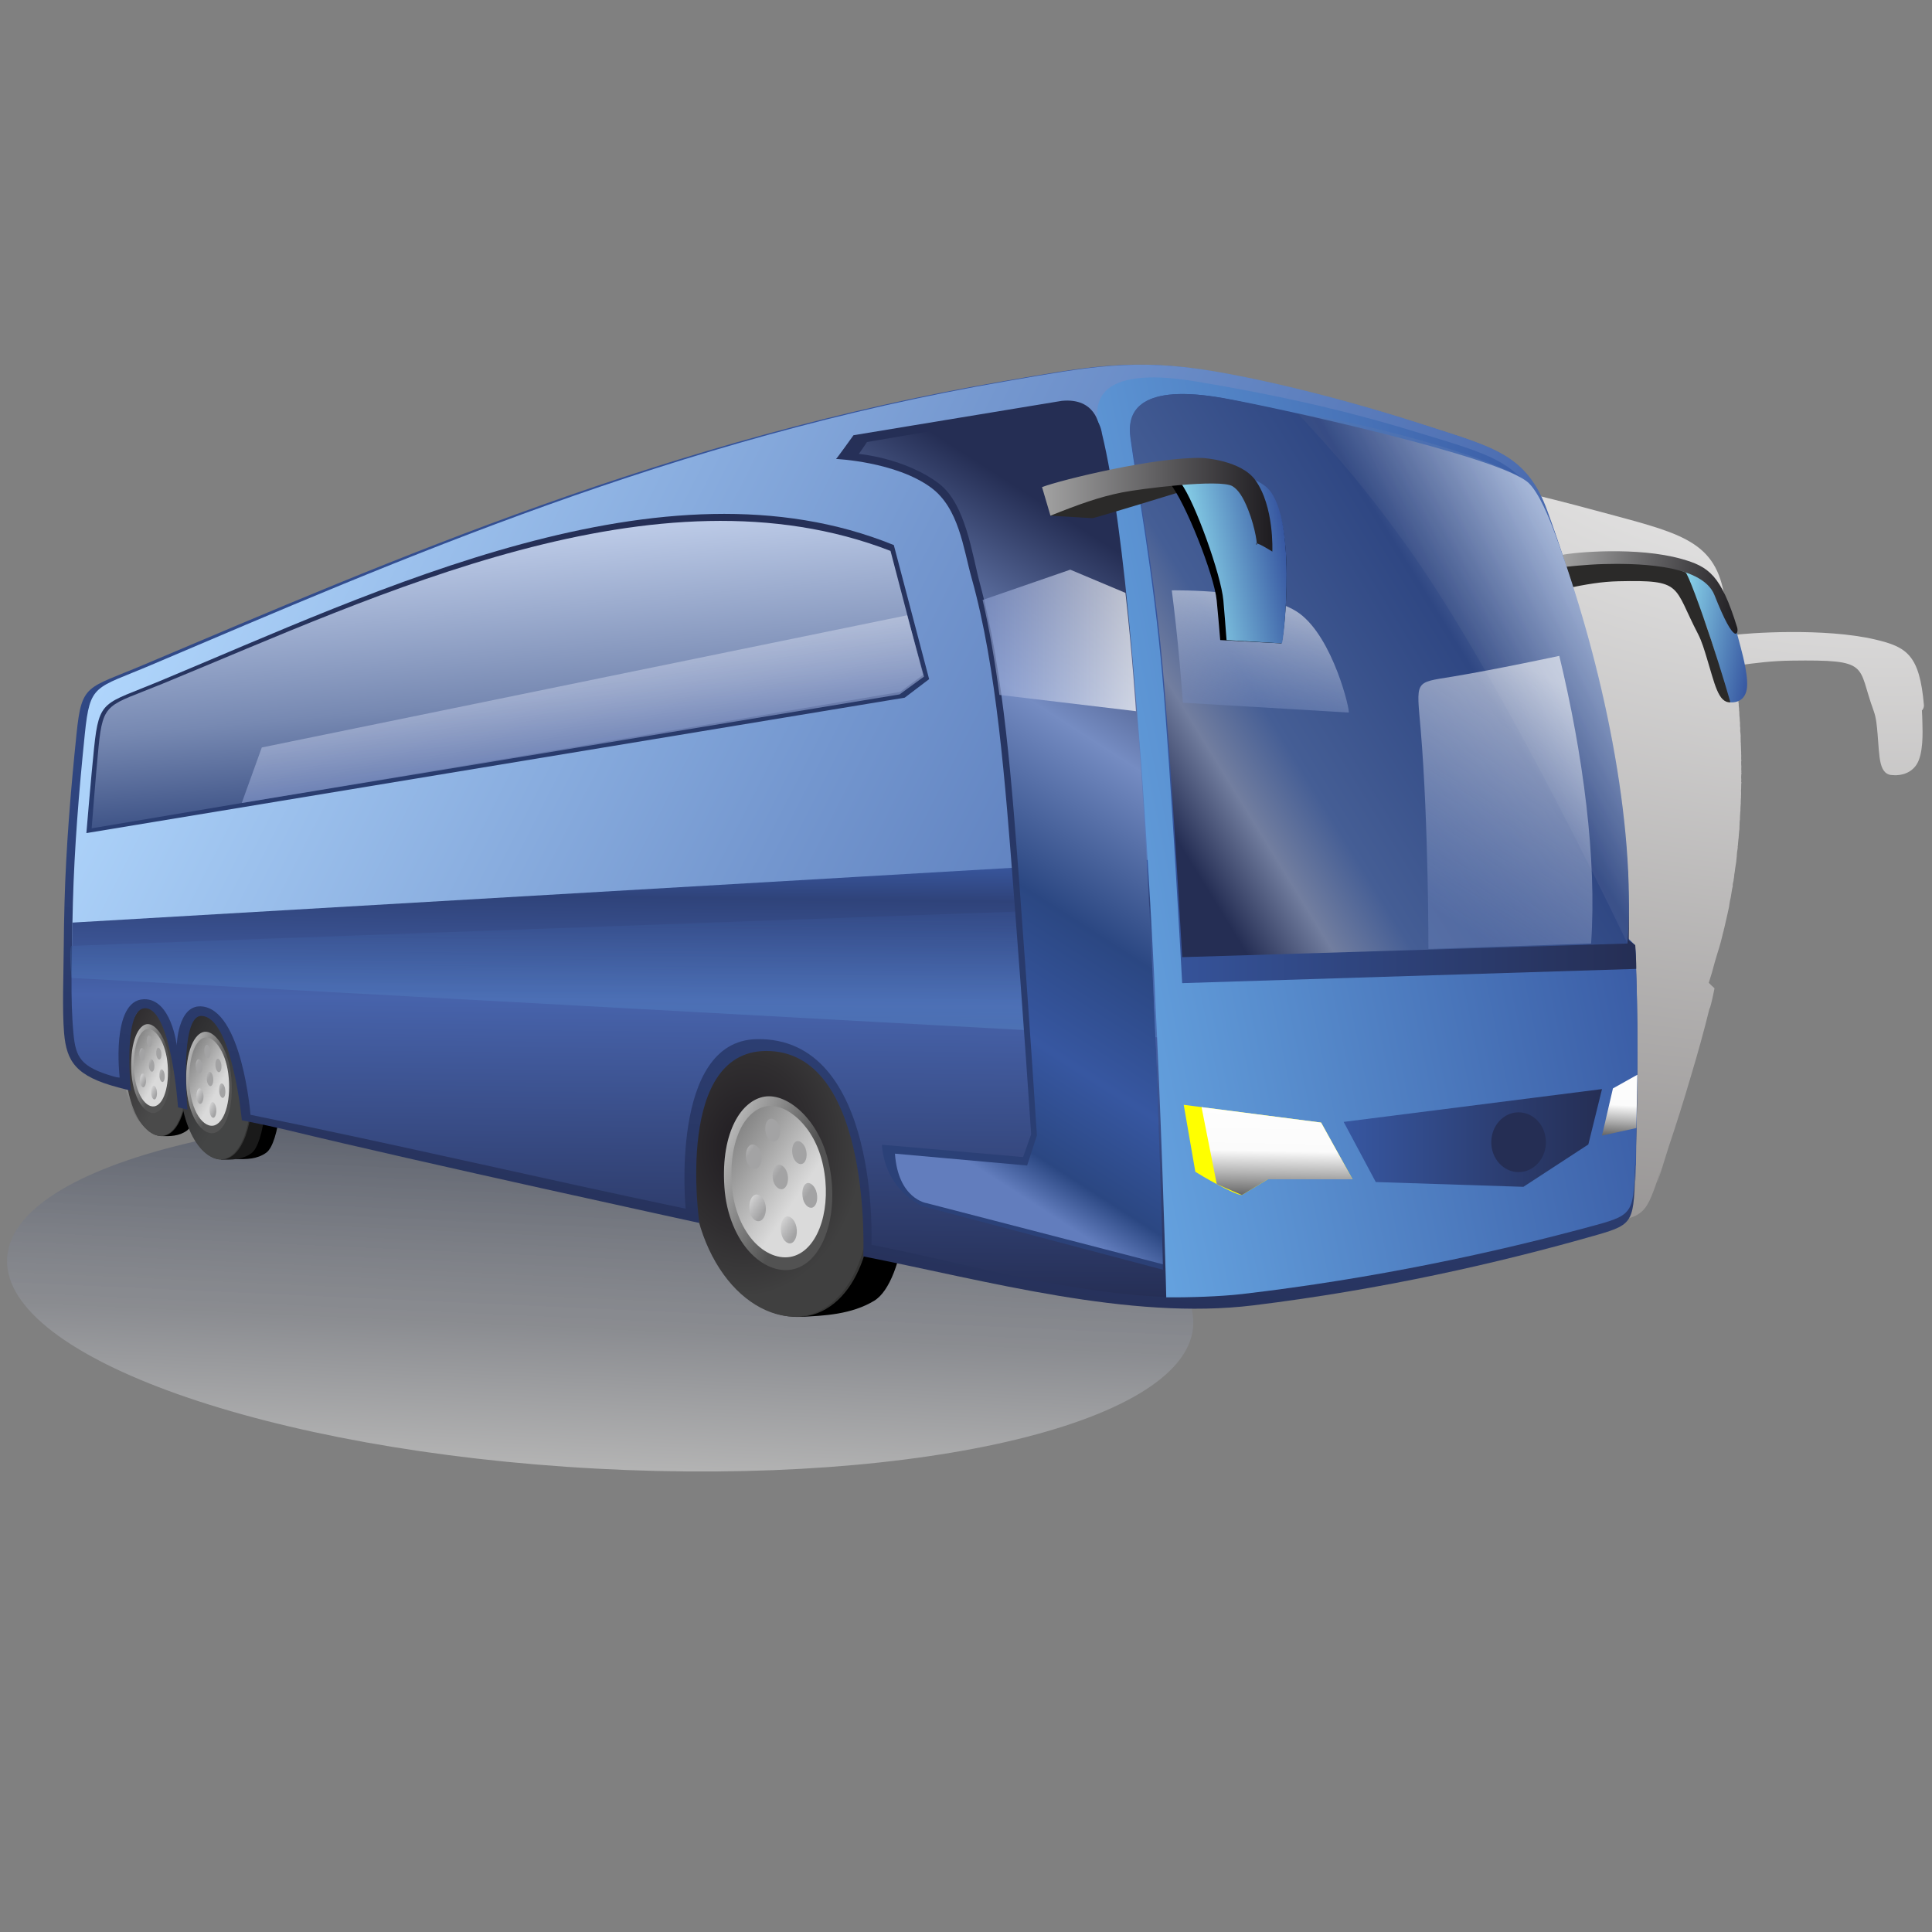
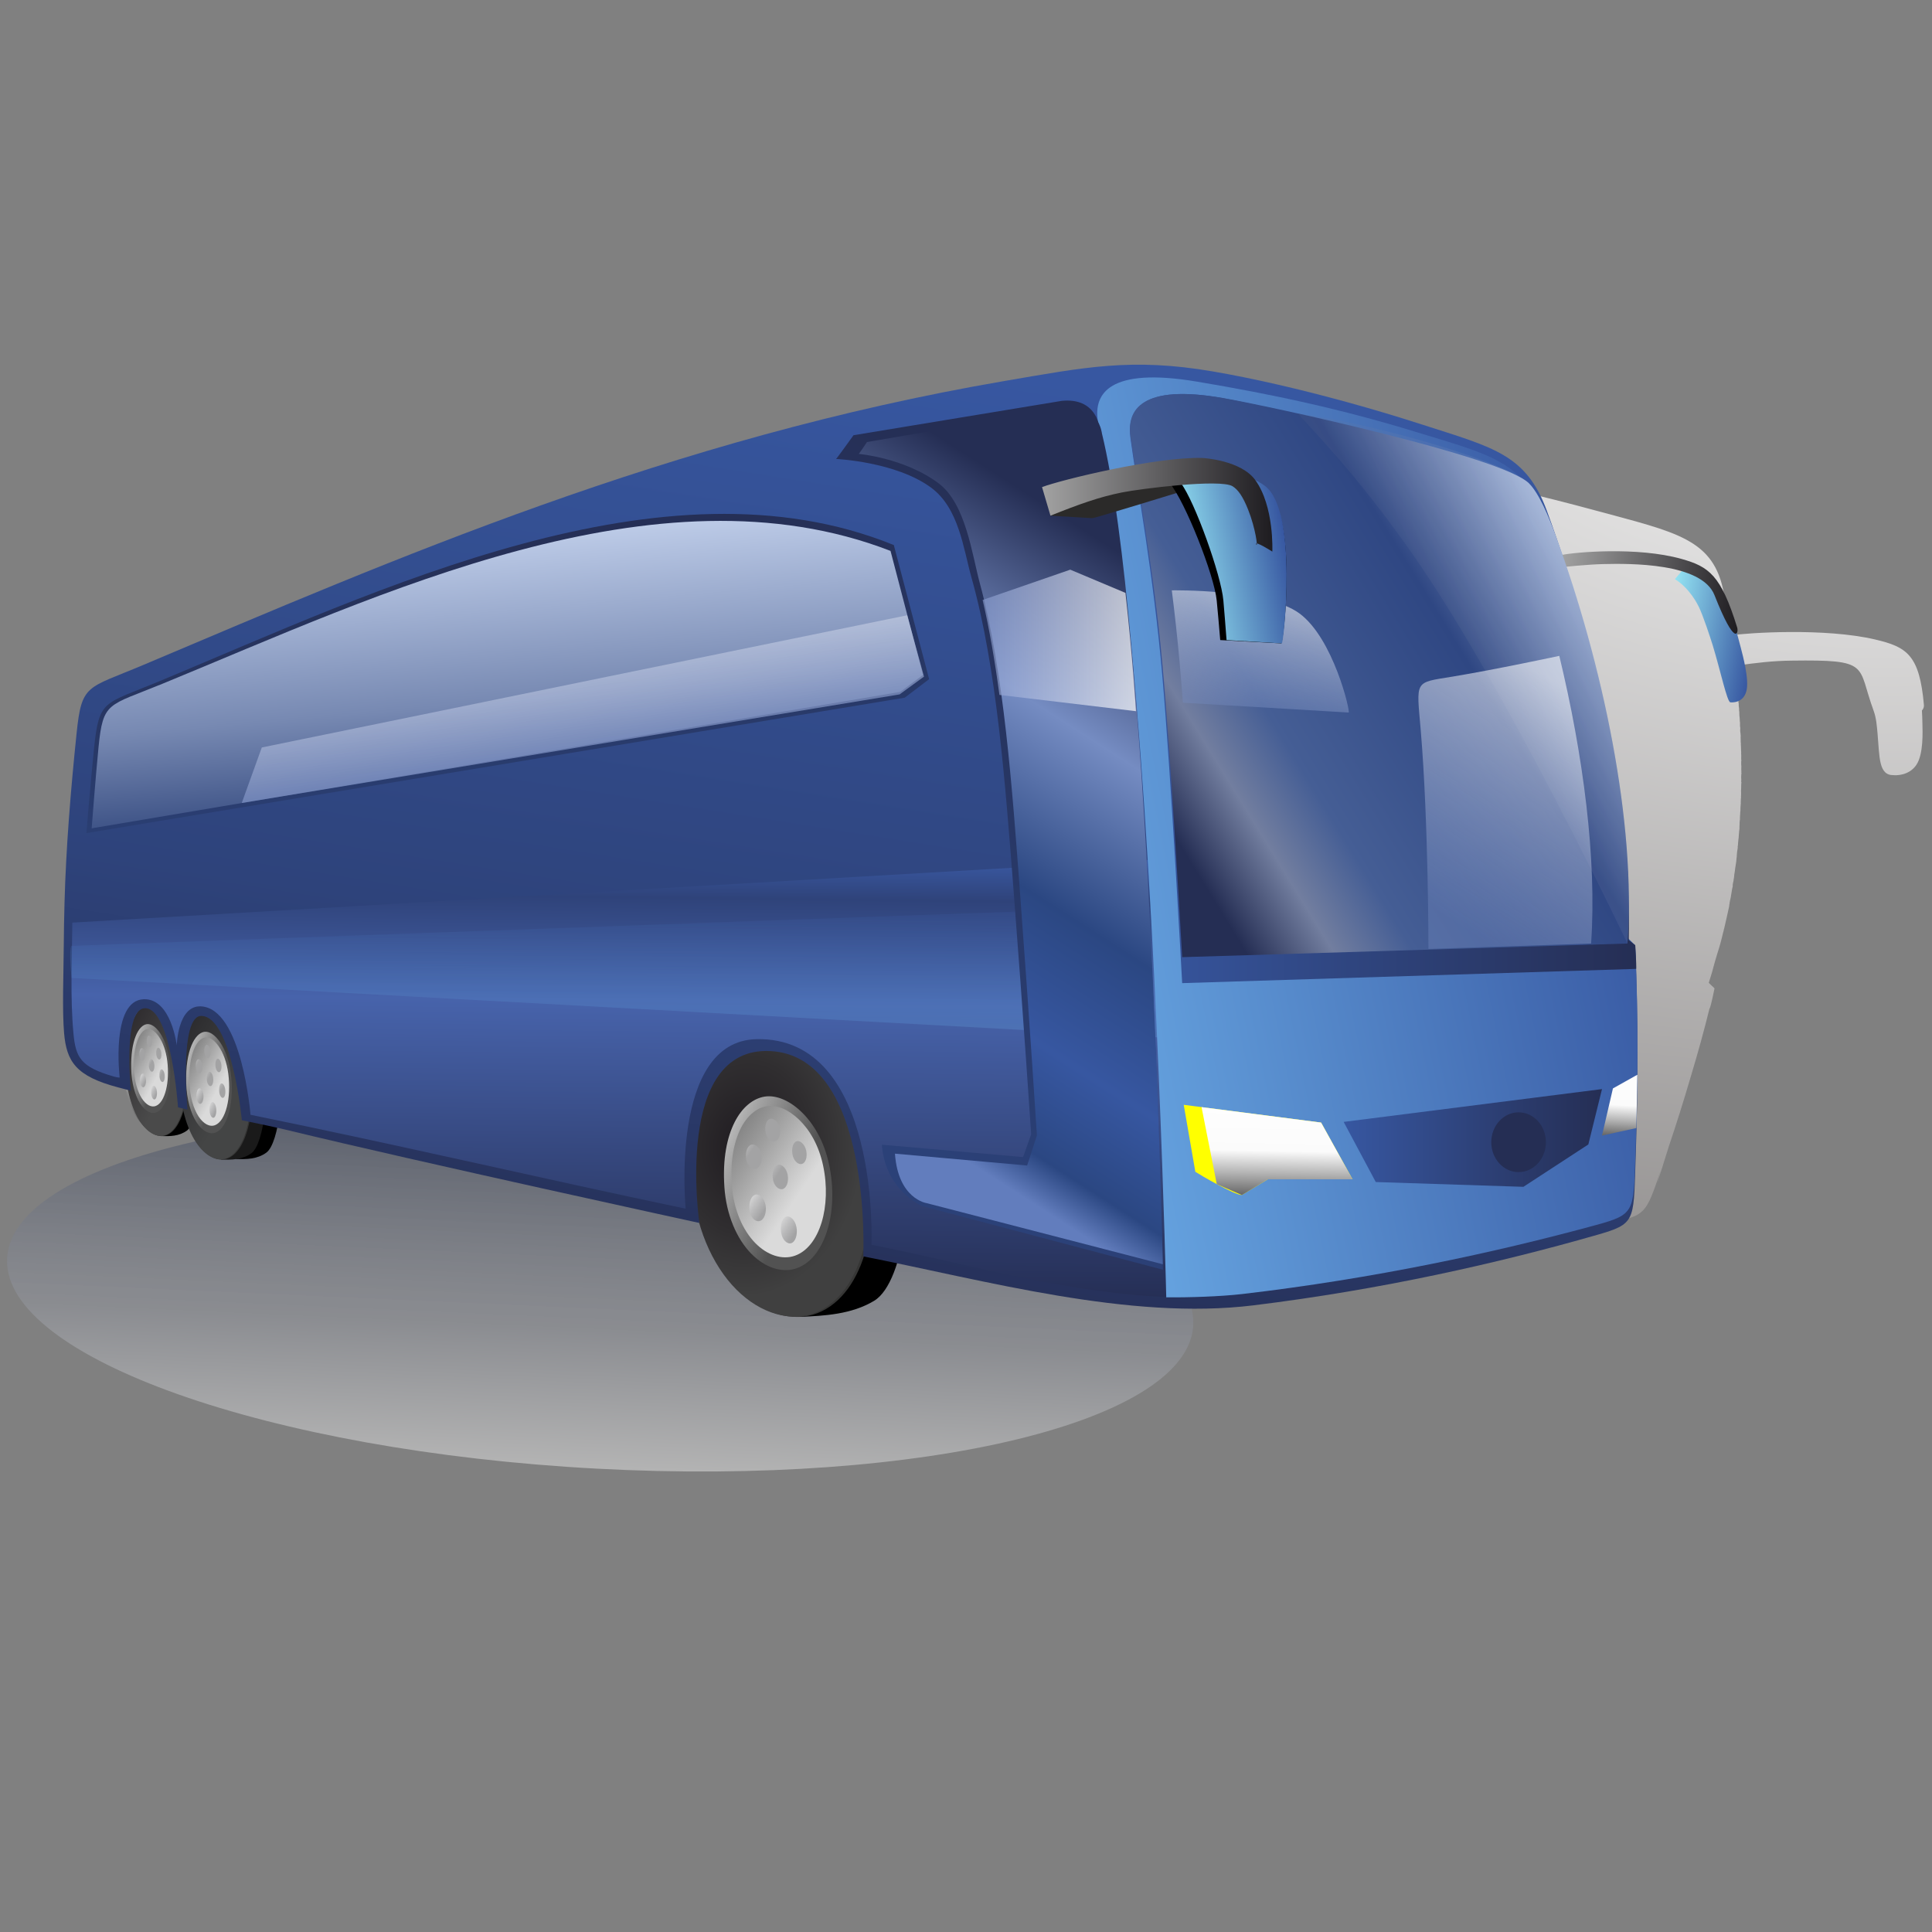
<svg xmlns="http://www.w3.org/2000/svg" xmlns:xlink="http://www.w3.org/1999/xlink" xml:space="preserve" width="16.933mm" height="16.933mm" version="1.1" style="shape-rendering:geometricPrecision; text-rendering:geometricPrecision; image-rendering:optimizeQuality; fill-rule:evenodd; clip-rule:evenodd" viewBox="0 0 1693.32 1693.32">
  <rect x="0" y="0" width="1693.32" height="1693.32" fill="#808080" stroke="none" />
  <defs>
    <style type="text/css">
   
    .fil3 {fill:#363635}
    .fil47 {fill:#2B2A29}
    .fil69 {fill:#252E54}
    .fil2 {fill:black}
    .fil35 {fill:#1A1A1A}
    .fil65 {fill:yellow}
    .fil52 {fill:url(#id0)}
    .fil62 {fill:url(#id1)}
    .fil67 {fill:url(#id2)}
    .fil53 {fill:url(#id3)}
    .fil61 {fill:url(#id4)}
    .fil58 {fill:url(#id5)}
    .fil66 {fill:url(#id6)}
    .fil70 {fill:url(#id7)}
    .fil64 {fill:url(#id8)}
    .fil63 {fill:url(#id9)}
    .fil71 {fill:url(#id10)}
    .fil68 {fill:url(#id11)}
    .fil56 {fill:url(#id12)}
    .fil59 {fill:url(#id13)}
    .fil54 {fill:url(#id14)}
    .fil49 {fill:url(#id15)}
    .fil51 {fill:url(#id16)}
    .fil60 {fill:url(#id17)}
    .fil0 {fill:url(#id18)}
    .fil50 {fill:url(#id19)}
    .fil18 {fill:url(#id20)}
    .fil28 {fill:url(#id21)}
    .fil55 {fill:url(#id22)}
    .fil36 {fill:url(#id23)}
    .fil57 {fill:url(#id24)}
    .fil46 {fill:url(#id25)}
    .fil23 {fill:url(#id26)}
    .fil34 {fill:url(#id27)}
    .fil32 {fill:url(#id28)}
    .fil48 {fill:url(#id29)}
    .fil45 {fill:url(#id30)}
    .fil5 {fill:url(#id31)}
    .fil10 {fill:url(#id32)}
    .fil17 {fill:url(#id33)}
    .fil37 {fill:url(#id34)}
    .fil15 {fill:url(#id35)}
    .fil40 {fill:url(#id36)}
    .fil6 {fill:url(#id37)}
    .fil21 {fill:url(#id38)}
    .fil43 {fill:url(#id39)}
    .fil39 {fill:url(#id40)}
    .fil29 {fill:url(#id41)}
    .fil42 {fill:url(#id42)}
    .fil31 {fill:url(#id43)}
    .fil11 {fill:url(#id44)}
    .fil41 {fill:url(#id45)}
    .fil27 {fill:url(#id46)}
    .fil33 {fill:url(#id47)}
    .fil16 {fill:url(#id48)}
    .fil14 {fill:url(#id49)}
    .fil22 {fill:url(#id50)}
    .fil9 {fill:url(#id51)}
    .fil13 {fill:url(#id52)}
    .fil12 {fill:url(#id53)}
    .fil26 {fill:url(#id54)}
    .fil25 {fill:url(#id55)}
    .fil19 {fill:url(#id56)}
    .fil30 {fill:url(#id57)}
    .fil8 {fill:url(#id58)}
    .fil24 {fill:url(#id59)}
    .fil20 {fill:url(#id60)}
    .fil44 {fill:url(#id61)}
    .fil38 {fill:url(#id62)}
    .fil7 {fill:url(#id63)}
    .fil4 {fill:url(#id64)}
    .fil1 {fill:url(#id65)}
   
  </style>
    <linearGradient id="id0" gradientUnits="userSpaceOnUse" x1="541.57" y1="794.45" x2="541.19" y2="909.56">
      <stop offset="0" style="stop-opacity:0.22; stop-color:#39579F" />
      <stop offset="0.49" style="stop-opacity:0.298; stop-color:#4E7CBE" />
      <stop offset="1" style="stop-opacity:0.298; stop-color:#64A1DE" />
    </linearGradient>
    <linearGradient id="id1" gradientUnits="userSpaceOnUse" x1="1134.25" y1="659.06" x2="1431.65" y2="530.48">
      <stop offset="0" style="stop-opacity:0.2; stop-color:#252E54" />
      <stop offset="0.529" style="stop-opacity:0.137; stop-color:#727E9F" />
      <stop offset="1" style="stop-opacity:0.137; stop-color:#BFCFEB" />
    </linearGradient>
    <linearGradient id="id2" gradientUnits="userSpaceOnUse" x1="1118.53" y1="1047.4" x2="1120.02" y2="970.33">
      <stop offset="0" style="stop-opacity:1; stop-color:dimgray" />
      <stop offset="0.243" style="stop-opacity:1; stop-color:#B3B3B3" />
      <stop offset="0.502" style="stop-opacity:1; stop-color:#FBFBFB" />
      <stop offset="1" style="stop-opacity:1; stop-color:#FEFEFE" />
    </linearGradient>
    <linearGradient id="id3" gradientUnits="userSpaceOnUse" x1="1440.85" y1="684.7" x2="956.03" y2="783.2">
      <stop offset="0" style="stop-opacity:1; stop-color:#3757A1" />
      <stop offset="1" style="stop-opacity:1; stop-color:#64A1DE" />
    </linearGradient>
    <linearGradient id="id4" gradientUnits="userSpaceOnUse" x1="1015.72" y1="710.93" x2="1402.28" y2="473.32">
      <stop offset="0" style="stop-opacity:1; stop-color:#252E54" />
      <stop offset="0.145" style="stop-opacity:1; stop-color:#727E9F" />
      <stop offset="0.278" style="stop-opacity:1; stop-color:#455E95" />
      <stop offset="0.659" style="stop-opacity:1; stop-color:#2F4783" />
      <stop offset="1" style="stop-opacity:1; stop-color:#BFCFEB" />
    </linearGradient>
    <linearGradient id="id5" gradientUnits="userSpaceOnUse" x1="745.08" y1="951.74" x2="1026.72" y2="513.63">
      <stop offset="0" style="stop-opacity:1; stop-color:#627DBD" />
      <stop offset="0.071" style="stop-opacity:1; stop-color:#2B4782" />
      <stop offset="0.231" style="stop-opacity:1; stop-color:#3757A1" />
      <stop offset="0.439" style="stop-opacity:1; stop-color:#2B4782" />
      <stop offset="0.71" style="stop-opacity:1; stop-color:#758CC2" />
      <stop offset="1" style="stop-opacity:1; stop-color:#252E54" />
    </linearGradient>
    <linearGradient id="id6" gradientUnits="userSpaceOnUse" xlink:href="#id2" x1="1418.05" y1="995.21" x2="1421.09" y2="942.06">
  </linearGradient>
    <linearGradient id="id7" gradientUnits="userSpaceOnUse" x1="1034.87" y1="498.2" x2="1127.93" y2="481.28">
      <stop offset="0" style="stop-opacity:1; stop-color:#94E4F3" />
      <stop offset="1" style="stop-opacity:1; stop-color:#3757A1" />
    </linearGradient>
    <linearGradient id="id8" gradientUnits="userSpaceOnUse" x1="1258.95" y1="799.24" x2="1379.93" y2="607.28">
      <stop offset="0" style="stop-opacity:0.376; stop-color:#758CC2" />
      <stop offset="1" style="stop-opacity:0.6; stop-color:#FEFEFE" />
    </linearGradient>
    <linearGradient id="id9" gradientUnits="userSpaceOnUse" xlink:href="#id8" x1="1089.58" y1="624.8" x2="1119.62" y2="517.11">
  </linearGradient>
    <linearGradient id="id10" gradientUnits="userSpaceOnUse" x1="913.31" y1="442.4" x2="1115.21" y2="442.4">
      <stop offset="0" style="stop-opacity:1; stop-color:#A2A2A2" />
      <stop offset="1" style="stop-opacity:1; stop-color:#1E1C20" />
    </linearGradient>
    <linearGradient id="id11" gradientUnits="userSpaceOnUse" x1="1177.66" y1="997.38" x2="1404.09" y2="997.38">
      <stop offset="0" style="stop-opacity:1; stop-color:#3757A1" />
      <stop offset="1" style="stop-opacity:1; stop-color:#252E54" />
    </linearGradient>
    <linearGradient id="id12" gradientUnits="userSpaceOnUse" x1="524.38" y1="711.29" x2="497.36" y2="531.76">
      <stop offset="0" style="stop-opacity:0.82; stop-color:#4763AB" />
      <stop offset="1" style="stop-opacity:0.498; stop-color:#FEFEFE" />
    </linearGradient>
    <linearGradient id="id13" gradientUnits="userSpaceOnUse" x1="861.23" y1="561.3" x2="995.63" y2="561.3">
      <stop offset="0" style="stop-opacity:0.627; stop-color:#899CCF" />
      <stop offset="1" style="stop-opacity:0.71; stop-color:#FEFEFE" />
    </linearGradient>
    <linearGradient id="id14" gradientUnits="userSpaceOnUse" x1="456.7" y1="732.33" x2="433.35" y2="448.24">
      <stop offset="0" style="stop-opacity:1; stop-color:#2B4178" />
      <stop offset="0.38" style="stop-opacity:1; stop-color:#283866" />
      <stop offset="1" style="stop-opacity:1; stop-color:#252E54" />
    </linearGradient>
    <linearGradient id="id15" gradientUnits="userSpaceOnUse" x1="811.27" y1="315.91" x2="679.18" y2="1150.76">
      <stop offset="0" style="stop-opacity:1; stop-color:#3757A1" />
      <stop offset="0.639" style="stop-opacity:1; stop-color:#2E437B" />
      <stop offset="1" style="stop-opacity:1; stop-color:#252E54" />
    </linearGradient>
    <linearGradient id="id16" gradientUnits="userSpaceOnUse" x1="547.93" y1="753.2" x2="543.65" y2="1137.09">
      <stop offset="0" style="stop-opacity:1; stop-color:#39579F" />
      <stop offset="0.086" style="stop-opacity:1; stop-color:#2F437A" />
      <stop offset="0.322" style="stop-opacity:1; stop-color:#4763AB" />
      <stop offset="1" style="stop-opacity:1; stop-color:#252E54" />
    </linearGradient>
    <linearGradient id="id17" gradientUnits="userSpaceOnUse" xlink:href="#id11" x1="990.32" y1="603.51" x2="1434.12" y2="603.51">
  </linearGradient>
    <linearGradient id="id18" gradientUnits="userSpaceOnUse" x1="533.03" y1="977.3" x2="519.03" y2="1287.1">
      <stop offset="0" style="stop-opacity:0.576; stop-color:#384157" />
      <stop offset="0.612" style="stop-opacity:0.408; stop-color:#9B9FAA" />
      <stop offset="1" style="stop-opacity:0.408; stop-color:#FEFEFE" />
    </linearGradient>
    <linearGradient id="id19" gradientUnits="userSpaceOnUse" x1="183.59" y1="391.09" x2="1314.12" y2="963.55">
      <stop offset="0" style="stop-opacity:1; stop-color:#B0D6FC" />
      <stop offset="0.471" style="stop-opacity:1; stop-color:#7497CF" />
      <stop offset="1" style="stop-opacity:1; stop-color:#3757A1" />
    </linearGradient>
    <linearGradient id="id20" gradientUnits="userSpaceOnUse" x1="123.02" y1="942.64" x2="116.54" y2="939.23">
      <stop offset="0" style="stop-opacity:1; stop-color:#A3A3A4" />
      <stop offset="0.529" style="stop-opacity:1; stop-color:#BEBEBF" />
      <stop offset="1" style="stop-opacity:1; stop-color:#DADADA" />
    </linearGradient>
    <linearGradient id="id21" gradientUnits="userSpaceOnUse" xlink:href="#id20" x1="125.37" y1="945.44" x2="118.89" y2="942.03">
  </linearGradient>
    <linearGradient id="id22" gradientUnits="userSpaceOnUse" x1="455.56" y1="724.37" x2="432.4" y2="456.38">
      <stop offset="0" style="stop-opacity:1; stop-color:#2B4178" />
      <stop offset="0.412" style="stop-opacity:1; stop-color:#7789B2" />
      <stop offset="1" style="stop-opacity:1; stop-color:#C4D2ED" />
    </linearGradient>
    <linearGradient id="id23" gradientUnits="userSpaceOnUse" x1="201.77" y1="965.01" x2="115.2" y2="913.63">
      <stop offset="0" style="stop-opacity:1; stop-color:#444545" />
      <stop offset="0.529" style="stop-opacity:1; stop-color:#313133" />
      <stop offset="1" style="stop-opacity:1; stop-color:#1E1C20" />
    </linearGradient>
    <linearGradient id="id24" gradientUnits="userSpaceOnUse" x1="728.01" y1="958.81" x2="1024.02" y2="505.14">
      <stop offset="0" style="stop-opacity:1; stop-color:#2B4178" />
      <stop offset="1" style="stop-opacity:1; stop-color:#252E54" />
    </linearGradient>
    <linearGradient id="id25" gradientUnits="userSpaceOnUse" xlink:href="#id7" x1="1460.49" y1="549.74" x2="1538.17" y2="563.5">
  </linearGradient>
    <linearGradient id="id26" gradientUnits="userSpaceOnUse" xlink:href="#id20" x1="113.02" y1="935.09" x2="106.54" y2="931.68">
  </linearGradient>
    <linearGradient id="id27" gradientUnits="userSpaceOnUse" xlink:href="#id20" x1="118.99" y1="922.86" x2="112.52" y2="919.46">
  </linearGradient>
    <linearGradient id="id28" gradientUnits="userSpaceOnUse" xlink:href="#id20" x1="120.81" y1="961.02" x2="114.33" y2="957.61">
  </linearGradient>
    <linearGradient id="id29" gradientUnits="userSpaceOnUse" xlink:href="#id10" x1="1366.9" y1="499.67" x2="1527.27" y2="525.68">
  </linearGradient>
    <linearGradient id="id30" gradientUnits="userSpaceOnUse" xlink:href="#id20" x1="167.82" y1="933.22" x2="160.33" y2="929.19">
  </linearGradient>
    <linearGradient id="id31" gradientUnits="userSpaceOnUse" x1="689.58" y1="1061.96" x2="579.44" y2="1015.52">
      <stop offset="0" style="stop-opacity:1; stop-color:#525252" />
      <stop offset="0.529" style="stop-opacity:1; stop-color:#A8A8A8" />
      <stop offset="1" style="stop-opacity:1; stop-color:#FEFEFE" />
    </linearGradient>
    <linearGradient id="id32" gradientUnits="userSpaceOnUse" xlink:href="#id20" x1="682.21" y1="1102.84" x2="667.21" y2="1092.71">
  </linearGradient>
    <linearGradient id="id33" gradientUnits="userSpaceOnUse" x1="133.4" y1="944.73" x2="93.8" y2="923.9">
      <stop offset="0" style="stop-opacity:1; stop-color:#DADADA" />
      <stop offset="0.471" style="stop-opacity:1; stop-color:#9E9E9E" />
      <stop offset="1" style="stop-opacity:1; stop-color:#616161" />
    </linearGradient>
    <linearGradient id="id34" gradientUnits="userSpaceOnUse" xlink:href="#id31" x1="188.36" y1="956.72" x2="137.73" y2="939.5">
  </linearGradient>
    <linearGradient id="id35" gradientUnits="userSpaceOnUse" x1="146.12" y1="947.22" x2="71.12" y2="903.71">
      <stop offset="0" style="stop-opacity:1; stop-color:#616161" />
      <stop offset="0.529" style="stop-opacity:1; stop-color:#AFAFAF" />
      <stop offset="1" style="stop-opacity:1; stop-color:#FEFEFE" />
    </linearGradient>
    <linearGradient id="id36" gradientUnits="userSpaceOnUse" xlink:href="#id20" x1="180.37" y1="943.46" x2="172.88" y2="939.43">
  </linearGradient>
    <linearGradient id="id37" gradientUnits="userSpaceOnUse" xlink:href="#id33" x1="683.39" y1="1071.78" x2="591.69" y2="1009.87">
  </linearGradient>
    <linearGradient id="id38" gradientUnits="userSpaceOnUse" xlink:href="#id20" x1="129.66" y1="966.08" x2="123.18" y2="962.67">
  </linearGradient>
    <linearGradient id="id39" gradientUnits="userSpaceOnUse" xlink:href="#id20" x1="169.94" y1="976.78" x2="162.45" y2="972.75">
  </linearGradient>
    <linearGradient id="id40" gradientUnits="userSpaceOnUse" xlink:href="#id20" x1="175.26" y1="958.99" x2="167.77" y2="954.96">
  </linearGradient>
    <linearGradient id="id41" gradientUnits="userSpaceOnUse" xlink:href="#id20" x1="129.74" y1="931.83" x2="123.26" y2="928.43">
  </linearGradient>
    <linearGradient id="id42" gradientUnits="userSpaceOnUse" xlink:href="#id20" x1="183.02" y1="985.75" x2="175.53" y2="981.72">
  </linearGradient>
    <linearGradient id="id43" gradientUnits="userSpaceOnUse" xlink:href="#id20" x1="132.01" y1="968.88" x2="125.53" y2="965.47">
  </linearGradient>
    <linearGradient id="id44" gradientUnits="userSpaceOnUse" xlink:href="#id20" x1="650.9" y1="1089.22" x2="635.9" y2="1079.09">
  </linearGradient>
    <linearGradient id="id45" gradientUnits="userSpaceOnUse" xlink:href="#id20" x1="188.1" y1="966.48" x2="180.61" y2="962.45">
  </linearGradient>
    <linearGradient id="id46" gradientUnits="userSpaceOnUse" xlink:href="#id33" x1="135.75" y1="947.53" x2="96.15" y2="926.7">
  </linearGradient>
    <linearGradient id="id47" gradientUnits="userSpaceOnUse" xlink:href="#id20" x1="115.37" y1="937.89" x2="108.89" y2="934.48">
  </linearGradient>
    <linearGradient id="id48" gradientUnits="userSpaceOnUse" xlink:href="#id31" x1="134.3" y1="940.4" x2="90.75" y2="925.93">
  </linearGradient>
    <linearGradient id="id49" gradientUnits="userSpaceOnUse" x1="175.02" y1="894.99" x2="102.89" y2="983.98">
      <stop offset="0" style="stop-opacity:1; stop-color:#2B2A29" />
      <stop offset="1" style="stop-opacity:1; stop-color:#FEFEFE" />
    </linearGradient>
    <linearGradient id="id50" gradientUnits="userSpaceOnUse" xlink:href="#id20" x1="118.46" y1="958.21" x2="111.98" y2="954.81">
  </linearGradient>
    <linearGradient id="id51" gradientUnits="userSpaceOnUse" xlink:href="#id20" x1="693.12" y1="1068.96" x2="678.12" y2="1058.83">
  </linearGradient>
    <linearGradient id="id52" gradientUnits="userSpaceOnUse" xlink:href="#id20" x1="643.51" y1="1014.57" x2="628.5" y2="1004.44">
  </linearGradient>
    <linearGradient id="id53" gradientUnits="userSpaceOnUse" xlink:href="#id20" x1="634.48" y1="1044.68" x2="619.48" y2="1034.56">
  </linearGradient>
    <linearGradient id="id54" gradientUnits="userSpaceOnUse" xlink:href="#id31" x1="136.65" y1="943.2" x2="93.1" y2="928.73">
  </linearGradient>
    <linearGradient id="id55" gradientUnits="userSpaceOnUse" x1="148.47" y1="950.02" x2="73.47" y2="906.51">
      <stop offset="0" style="stop-opacity:1; stop-color:#4A4A4A" />
      <stop offset="0.529" style="stop-opacity:1; stop-color:#353335" />
      <stop offset="1" style="stop-opacity:1; stop-color:#1F1B20" />
    </linearGradient>
    <linearGradient id="id56" gradientUnits="userSpaceOnUse" xlink:href="#id20" x1="127.39" y1="929.03" x2="120.91" y2="925.62">
  </linearGradient>
    <linearGradient id="id57" gradientUnits="userSpaceOnUse" xlink:href="#id20" x1="136.36" y1="952" x2="129.88" y2="948.59">
  </linearGradient>
    <linearGradient id="id58" gradientUnits="userSpaceOnUse" xlink:href="#id20" x1="673.62" y1="1030.43" x2="658.62" y2="1020.3">
  </linearGradient>
    <linearGradient id="id59" gradientUnits="userSpaceOnUse" xlink:href="#id20" x1="116.64" y1="920.06" x2="110.17" y2="916.66">
  </linearGradient>
    <linearGradient id="id60" gradientUnits="userSpaceOnUse" xlink:href="#id20" x1="134.01" y1="949.2" x2="127.53" y2="945.79">
  </linearGradient>
    <linearGradient id="id61" gradientUnits="userSpaceOnUse" xlink:href="#id20" x1="163.59" y1="950.38" x2="156.1" y2="946.35">
  </linearGradient>
    <linearGradient id="id62" gradientUnits="userSpaceOnUse" xlink:href="#id33" x1="187.19" y1="961.74" x2="141.41" y2="937.11">
  </linearGradient>
    <linearGradient id="id63" gradientUnits="userSpaceOnUse" xlink:href="#id20" x1="662.46" y1="1057.87" x2="647.46" y2="1047.74">
  </linearGradient>
    <radialGradient id="id64" gradientUnits="userSpaceOnUse" gradientTransform="matrix(-0.923 -1.125 -0.906 1.217 2170 518)" cx="654.67" cy="1005.97" r="78.78" fx="654.67" fy="1005.97">
      <stop offset="0" style="stop-opacity:1; stop-color:#1F1B20" />
      <stop offset="0.58" style="stop-opacity:1; stop-color:#302E30" />
      <stop offset="1" style="stop-opacity:1; stop-color:#404040" />
    </radialGradient>
    <radialGradient id="id65" gradientUnits="userSpaceOnUse" gradientTransform="matrix(-2.153 -1.089 1.699 -1.38 4814 2369)" cx="1655.05" cy="238.16" r="780.3" fx="1655.05" fy="238.16">
      <stop offset="0" style="stop-opacity:1; stop-color:#FEFEFE" />
      <stop offset="1" style="stop-opacity:1; stop-color:#5A5655" />
    </radialGradient>
  </defs>
  <g id="Слой_x0020_1">
    <path class="fil0" d="M522.88 1287.21c287.11,15.4 521.27,-41.52 523.01,-127.13 1.74,-85.6 -229.6,-167.49 -516.71,-182.9 -287.1,-15.4 -521.26,41.53 -523,127.13 -1.74,85.6 229.6,167.5 516.7,182.9z" />
    <path class="fil1" d="M285.02 947.3c-2.4,7.52 -5.67,13.46 -9.16,15.36 -7.19,3.91 -15.32,3.51 -22.98,3.03 -3.94,0.29 -7.99,0.04 -11.74,-0.2 0,0 0,0 0,0 -1.17,-0.12 -2.31,-0.3 -3.59,-0.68 -0.15,-0.01 -0.15,-0.01 -0.15,-0.01 -0.14,-0.01 -0.14,-0.01 -0.14,-0.01 -5.16,-1.34 -10.29,-5.11 -14.51,-10.96 -1.86,-2.57 -3.49,-5.63 -5.06,-8.94 -0.46,0.42 -0.89,0.84 -1.37,1.1 -6.11,3.36 -12.97,3.09 -19.49,2.61 0,0 0,0 0,0 -0.15,0 -0.29,-0.01 -0.29,-0.01 -0.14,-0.01 -0.14,-0.01 -0.14,-0.01 -0.88,-0.03 -1.88,-0.2 -2.89,-0.44 -0.15,-0.01 -0.15,-0.01 -0.15,-0.08 0,0 0,0 0,0 -3.88,-0.94 -7.69,-3.58 -11.01,-7.55 -1.26,-1.22 -2.47,-2.52 -3.61,-4.1 -3.39,-4.7 -5.95,-11.15 -7.55,-18.41 -2.03,-0.53 -3.91,-1.04 -5.66,-1.51 -31.61,-8.47 -38.41,-17.9 -39.57,-36.57 -0.9,-14.71 0.66,-37.28 1.44,-56.19 0.39,-9.34 1.05,-18.91 1.64,-28.69 2.17,-35.62 6.77,-73.56 12.78,-113.6 5.25,-35.01 8.94,-31.13 54.39,-47.44 102.95,-36.95 216.11,-78.17 342.46,-116.46 131.59,-39.88 278.2,-76.67 442.47,-102.08 53.85,-8.32 93.64,-15.17 137.39,-15.57 0.48,0 0.82,-0.01 1.14,-0.02 0,0 0.16,0 0.33,0 22.7,-0.32 46,1.06 73.33,4.71 39.74,5.3 85.92,13.88 132.24,24.53 24.62,5.66 49.52,12 73.34,18.46 70.39,19.11 103.38,24.62 112.05,72.75 2.13,11.86 4.09,24.09 5.75,36.57 15.41,-2.28 82.56,-6.75 126.82,3.62 27.89,6.53 38.89,13.66 42.72,57.54 0.12,1.35 -0.48,3.52 -1.77,4.63 0.23,3.22 0.33,7.03 0.44,11.45 0.15,7.02 1.06,26.84 -5.3,36.26 -6.64,9.85 -18.47,9.17 -19.97,9 -13.15,0.31 -12.23,-15.67 -14.04,-36.2 -0.56,-6.34 -1.1,-13.9 -3.44,-20.22 -14.79,-40.08 -1.82,-44.91 -72.28,-43.95 -15.37,0.21 -29.88,1.71 -49.34,4.61 0.15,1.1 0.17,2.14 0.35,3.17 -0.08,0.29 0.14,0.59 0.2,0.95 0.06,1.4 0.28,2.8 0.37,4.2 -0.02,0.07 0.11,-0.06 0.14,0.07 0.36,1.37 0.29,2.72 0.38,4.12 -0.11,0.37 0.08,0.74 0.13,1.18 0.02,0.96 0.03,1.98 0.39,2.94 -0.07,0.81 0.02,1.55 0.11,2.36 0.13,0.59 0.1,1.25 0.26,1.77 -0.03,1.17 0.1,2.36 0.23,3.53 -0.07,0.22 0.02,0.45 0.11,0.74 0.06,1.4 0.13,2.8 0.18,4.2 -0.05,0.15 -0.06,0.22 0.22,0.3 -0.07,1.32 0.03,2.57 0.3,3.83 -0.01,0.59 -0.01,1.1 0.01,1.61 0.04,0.89 0.26,1.78 0.33,2.66 -0.12,0.89 -0.06,1.77 0.16,2.65 0,0.52 -0.01,1.04 0.02,1.56 -0.07,1.32 0.19,2.58 0.3,3.75 -0.05,0.22 -0.09,0.37 0.04,0.44 0.03,1.48 0.1,2.88 0.31,4.29 -0.06,0.22 -0.13,0.44 -0.04,0.66 -0.03,1.18 -0.06,2.36 0.23,3.54 -0.03,0.59 -0.06,1.25 -0.08,1.84 -0.1,0.89 0.15,1.63 0.23,2.44 0.02,1.03 0.18,1.99 0.23,2.95 -0.14,0.45 -0.09,0.89 -0.05,1.26 0.06,1.4 -0.03,2.73 0.05,4.06 -0.03,0.07 -0.05,0.15 0.11,0.15 0.04,1.47 -0.05,2.87 0.16,4.28 -0.11,0.37 -0.05,0.66 0.02,1.03 -0.01,1.04 -0.01,2.15 0.14,3.18 -0.05,0.73 -0.09,1.4 0.01,2.14 0.08,0.74 0.04,1.48 -0.01,2.14 -0.01,1.11 -0.01,2.15 0.14,3.25 -0.12,0.37 -0.21,0.67 -0.14,1.04 -0.12,1.4 0.09,2.81 0.15,4.21 -0.02,0.07 -0.04,0.15 -0.04,0.15 -0.1,1.33 -0.04,2.73 0.05,4.07 -0.14,0.44 -0.11,0.88 0.08,1.25 -0.14,1.03 -0.28,1.99 -0.24,2.95 -0.08,0.82 0,1.56 0.08,2.37 -0.02,0.59 -0.05,1.18 -0.07,1.77 -0.09,0.37 -0.03,0.67 0.18,0.97 -0.17,1.1 -0.18,2.21 -0.19,3.25 0.04,1.48 -0.06,2.81 -0.16,4.21 -0.04,0.15 -0.08,0.3 0.02,0.45 0.08,1.33 0.04,2.51 -0.01,3.78 -0.16,0.51 -0.01,1.02 -0.01,1.54 -0.11,0.96 -0.22,1.85 -0.17,2.67 -0.11,0.96 -0.07,1.85 -0.01,2.67 -0.15,0.51 -0.15,1.1 -0.14,1.55 -0.22,1.26 -0.14,2.59 -0.19,3.77 -0.05,0.15 -0.09,0.3 0.05,0.37 -0.28,1.48 -0.22,2.81 -0.32,4.21 -0.08,0.3 -0.15,0.52 -0.07,0.74 -0.18,1.11 -0.05,2.3 -0.08,3.41 -0.18,0.6 -0.2,1.19 -0.23,1.85 -0.09,0.82 -0.16,1.56 -0.08,2.3 -0.11,1.4 -0.2,2.81 -0.14,4.14 -0.25,1.34 -0.34,2.74 -0.41,4 -0.03,0.07 -0.05,0.15 -0.05,0.15 -0.09,1.33 -0.19,2.73 -0.28,4.07 -0.11,0.37 -0.22,0.74 -0.16,1.04 -0.17,1.11 -0.17,2.14 -0.3,3.1 -0.07,0.74 -0.13,1.41 -0.17,2.15 -0.2,0.66 -0.24,1.33 -0.11,1.93 -0.18,1.11 -0.34,2.14 -0.5,3.18 -0.09,0.29 -0.17,0.59 -0.11,0.89 -0.25,1.33 -0.18,2.74 -0.28,4.07 -0.03,0.08 -0.04,0.15 -0.06,0.22 -0.23,1.26 -0.24,2.53 -0.37,3.78 -0.28,2.68 -0.99,5.4 -1.18,8.06 -0.2,1.19 -0.38,2.3 -0.55,3.41 -0.07,0.23 -0.13,0.45 -0.02,0.6 -0.1,1.33 -0.34,2.66 -0.58,4 -0.05,0.14 -0.09,0.29 0.02,0.44 -0.35,1.18 -0.56,2.37 -0.74,3.48 -0.15,0.51 0,1.03 0,1.56 -0.24,0.8 -0.44,1.62 -0.57,2.44 -0.45,2.66 -0.81,5.25 -1.28,7.84 -0.39,1.33 -0.61,2.59 -0.83,3.85 -0.09,0.22 -0.15,0.44 -0.07,0.67 -0.33,1.1 -0.33,2.14 -0.48,3.18 -1.45,6.36 -2.74,12.79 -4.28,19 -0.2,0.59 -0.39,1.26 -0.44,1.92 -0.18,0.6 -0.34,1.19 -0.52,1.78 -1.39,6.14 -3.06,12.27 -4.99,18.17 -0.31,1.11 -0.62,2.07 -0.92,3.11 -0.06,0.22 -0.1,0.37 -0.15,0.52 -0.36,1.18 -0.7,2.36 -1.05,3.47 -0.04,0.14 -0.09,0.29 -0.13,0.44 -1.55,6.21 -3.37,12.34 -5.32,18.32 1.5,1.53 3.15,3.14 4.81,4.6 -0.03,0.08 -0.03,0.08 -0.03,0.08 0,0 0,0 0,0 -0.01,0.07 0.12,0.15 0.25,0.23 0,0 -2.77,14.2 -4.24,17.62 -0.04,0.12 -0.15,-0.01 -0.15,-0.01 -4.82,19.63 -10.26,39.22 -16.21,59.03 -0.21,0.74 -0.4,1.34 -0.58,1.93 -5.86,20.03 -12.21,40.19 -19.02,60.41 -8.71,28.07 -13.52,42.68 -6.92,20.59 0,0 0,0 0,0 0,0 0,0 0,0 -13.31,38.56 -12.63,40.7 -50.77,46.27 -98.93,14.44 -211.67,26.33 -328.68,30.25 -101.13,3.39 -207.7,-23.25 -302.62,-44.12 -6.52,11.16 -14.31,19.79 -23.01,23.05 -19.83,7.45 -41.8,7.16 -62.99,6.58 -0.13,0 -0.13,0 -0.13,0 -3.28,-0.04 -6.52,-0.37 -9.72,-0.9 -13.96,-2.03 -27.9,-8.48 -39.3,-19.05 -11.81,-10.93 -20.65,-26.39 -24.82,-44.1 -5.88,-1.38 -222.16,-50.41 -319.05,-74.32 -2.85,-0.7 -6.17,-1.5 -9.47,-2.24z" />
    <g id="_2371202120448">
      <path class="fil2" d="M734.07 1015c-11.12,-46.38 -36.57,-66.08 -59.59,-75 -23.34,-9.04 -31.3,-7.16 -31.3,-7.16 13.02,-6.9 9.1,-12.49 19.86,-15.18 10.49,-2.64 21.6,-3.05 36.09,-0.45 43.21,7.81 60.87,7.32 88.45,74.85 15.71,38.44 6.4,131.4 -21.53,148.1 -19.69,11.78 -42.97,13.13 -65.48,14.04 0,0 48.4,-77 33.5,-139.2z" />
      <path class="fil3" d="M716.42 1150.93c-21.2,8.27 -47.84,0.94 -69.45,-20.65 -21.56,-21.57 -37.38,-57.27 -39.24,-97.34 -1.86,-40.06 5.42,-68.5 17.34,-88.64 11.13,-18.81 26.88,-29.41 43.15,-30.85 16.27,-1.43 34.88,7.07 51.35,22.6 16.47,15.53 31.09,38.03 38.88,68.84 7.79,30.8 7.83,62.83 0.99,88.65 -7.33,27.75 -21.81,49.12 -43.02,57.39z" />
      <path class="fil4" d="M714.16 1150.71c-21.05,8.15 -47.4,0.92 -68.72,-20.42 -21.29,-21.29 -36.93,-56.6 -38.74,-96.27 -1.8,-39.67 5.46,-67.9 17.26,-87.88 11.06,-18.72 26.73,-29.25 42.86,-30.71 16.14,-1.47 34.63,6.95 50.98,22.32 16.32,15.35 30.75,37.73 38.42,68.27 7.68,30.55 7.62,62.31 0.78,87.9 -7.35,27.49 -21.79,48.65 -42.84,56.79z" />
      <path class="fil5" d="M698.54 1111.47c-12.61,4.6 -27.89,-0.1 -40.27,-12.83 -12.42,-12.78 -21.74,-33.69 -23.37,-58.34 -1.63,-24.66 2.22,-43.39 9.03,-56.87 6.52,-12.89 16.07,-20.66 26.23,-22.29 10.16,-1.63 22.04,3.46 32.44,13.57 10.4,10.09 19.54,25.16 23.95,45.44 4.4,20.28 3.7,40.75 -1.09,56.95 -5.02,17.03 -14.3,29.78 -26.92,34.37z" />
      <path class="fil6" d="M696.59 1100.62c-10.95,3.82 -24.09,-0.32 -34.77,-11.29 -10.69,-10.99 -18.81,-28.94 -20.34,-50.23 -1.54,-21.3 1.67,-37.76 7.52,-49.64 5.61,-11.39 13.91,-18.35 22.81,-19.88 8.9,-1.53 19.42,2.91 28.61,11.81 9.19,8.9 17.19,22.26 20.99,40.12 3.8,17.85 3.03,35.68 -1.26,49.78 -4.47,14.66 -12.61,25.51 -23.56,29.33z" />
      <path class="fil7" d="M685.9 1042.19c-3.44,0.88 -7.9,-2.92 -8.61,-9.54 -0.72,-6.61 1.51,-11.06 4.55,-11.81 3.03,-0.75 7.4,2.73 8.52,8.89 1.11,6.15 -1.03,11.59 -4.46,12.46z" />
      <path class="fil8" d="M702.71 1020.2c-3.21,0.76 -7.45,-2.92 -8.24,-9.1 -0.79,-6.19 1.25,-10.32 4.07,-10.94 2.81,-0.62 6.93,2.75 8.1,8.52 1.17,5.77 -0.72,10.75 -3.93,11.52z" />
-       <path class="fil9" d="M711.94 1058.42c-3.28,0.97 -7.65,-2.82 -8.51,-9.49 -0.86,-6.66 1.14,-11.18 4.02,-11.98 2.88,-0.81 7.16,2.68 8.41,8.85 1.24,6.17 -0.64,11.64 -3.92,12.62z" />
      <path class="fil10" d="M693.54 1089.58c-3.55,1.15 -8.21,-2.78 -8.99,-10.02 -0.78,-7.24 1.51,-12.27 4.64,-13.27 3.12,-1 7.7,2.65 8.89,9.35 1.19,6.7 -0.99,12.78 -4.54,13.94z" />
      <path class="fil11" d="M665.91 1070.16c-3.73,1.08 -8.44,-2.93 -9.06,-10.1 -0.61,-7.18 1.96,-12.07 5.22,-12.99 3.25,-0.91 7.88,2.76 8.94,9.41 1.05,6.65 -1.36,12.61 -5.1,13.68z" />
      <path class="fil12" d="M662.48 1024.34c-3.58,0.81 -8.08,-3.09 -8.65,-9.62 -0.56,-6.53 1.88,-10.85 5.01,-11.54 3.13,-0.69 7.56,2.86 8.55,8.96 1,6.1 -1.32,11.38 -4.91,12.2z" />
      <path class="fil13" d="M679.11 1000.27c-3.33,0.64 -7.63,-3.04 -8.28,-9.11 -0.66,-6.07 1.54,-10.08 4.47,-10.63 2.93,-0.55 7.13,2.87 8.19,8.54 1.05,5.68 -1.04,10.56 -4.38,11.2z" />
    </g>
    <g id="_2371202109536">
      <g>
        <path class="fil14" d="M151.95 926.68c-3.33,-22.72 -11.88,-32.96 -19.72,-37.93 -7.95,-5.03 -10.71,-4.35 -10.71,-4.35 4.57,-2.96 3.27,-5.77 7.02,-6.76 3.64,-0.98 7.48,-0.86 12.44,0.82 14.81,5.01 20.91,5.28 29.67,38.68 4.99,19.01 0.75,63.63 -9.06,70.89 -6.92,5.12 -14.96,5.11 -22.73,4.9 0,0 17.54,-35.79 13.09,-66.25z" />
        <path class="fil3" d="M144.36 991.81c-7.4,3.38 -16.5,-0.92 -23.71,-11.97 -7.2,-11.03 -12.26,-28.73 -12.46,-48.13 -0.2,-19.4 2.63,-32.92 6.96,-42.3 4.05,-8.76 9.59,-13.43 15.22,-13.65 5.62,-0.23 11.94,4.41 17.45,12.38 5.51,7.97 10.3,19.26 12.64,34.36 2.35,15.1 2.01,30.56 -0.63,42.83 -2.84,13.19 -8.07,23.09 -15.47,26.48z" />
        <path class="fil15" d="M143.58 991.64c-7.34,3.33 -16.35,-0.92 -23.46,-11.84 -7.11,-10.89 -12.11,-28.39 -12.29,-47.6 -0.19,-19.2 2.63,-32.63 6.92,-41.93 4.02,-8.73 9.53,-13.36 15.11,-13.6 5.58,-0.24 11.86,4.35 17.33,12.24 5.46,7.88 10.19,19.1 12.49,34.07 2.31,14.97 1.94,30.31 -0.7,42.47 -2.84,13.06 -8.05,22.86 -15.4,26.19z" />
        <path class="fil16" d="M134.91 972.06c-4.63,1.95 -10.12,-0.9 -14.46,-7.74 -4.36,-6.87 -7.5,-17.77 -7.8,-30.35 -0.31,-12.58 1.3,-21.98 3.93,-28.62 2.52,-6.35 6.07,-10.01 9.78,-10.53 3.7,-0.52 7.95,2.42 11.61,7.87 3.66,5.44 6.8,13.38 8.16,23.82 1.36,10.43 0.87,20.81 -1.06,28.9 -2.02,8.5 -5.53,14.7 -10.16,16.65z" />
        <path class="fil17" d="M134.32 966.49c-4.01,1.61 -8.73,-0.9 -12.48,-6.79 -3.75,-5.91 -6.48,-15.27 -6.79,-26.14 -0.31,-10.87 1.04,-19.13 3.3,-24.99 2.17,-5.62 5.26,-8.91 8.51,-9.41 3.25,-0.51 7.01,2.06 10.24,6.86 3.23,4.8 5.98,11.83 7.15,21.02 1.17,9.18 0.68,18.22 -1.04,25.25 -1.79,7.32 -4.87,12.59 -8.89,14.2z" />
        <path class="fil18" d="M131.12 936.47c-1.25,0.35 -2.83,-1.72 -3.01,-5.1 -0.18,-3.38 0.68,-5.58 1.79,-5.87 1.11,-0.29 2.65,1.62 2.99,4.78 0.33,3.16 -0.51,5.85 -1.77,6.19z" />
        <path class="fil19" d="M137.48 925.81c-1.17,0.29 -2.67,-1.71 -2.88,-4.88 -0.22,-3.16 0.57,-5.2 1.6,-5.43 1.03,-0.23 2.48,1.61 2.84,4.58 0.36,2.96 -0.39,5.44 -1.56,5.73z" />
        <path class="fil20" d="M140.38 945.5c-1.2,0.4 -2.74,-1.66 -2.97,-5.07 -0.24,-3.41 0.54,-5.65 1.6,-5.97 1.05,-0.32 2.56,1.58 2.94,4.75 0.38,3.18 -0.36,5.9 -1.57,6.29z" />
        <path class="fil21" d="M133.35 960.78c-1.31,0.48 -2.95,-1.66 -3.15,-5.36 -0.2,-3.7 0.69,-6.19 1.84,-6.6 1.14,-0.41 2.76,1.58 3.12,5.02 0.35,3.44 -0.51,6.46 -1.81,6.94z" />
        <path class="fil22" d="M123.55 950.08c-1.37,0.44 -3.03,-1.74 -3.17,-5.41 -0.14,-3.66 0.85,-6.07 2.04,-6.43 1.19,-0.37 2.83,1.63 3.14,5.04 0.3,3.42 -0.64,6.37 -2.01,6.8z" />
-         <path class="fil23" d="M122.84 926.7c-1.31,0.3 -2.9,-1.82 -3.03,-5.15 -0.13,-3.34 0.81,-5.46 1.95,-5.71 1.15,-0.26 2.71,1.68 3,4.81 0.29,3.12 -0.61,5.74 -1.92,6.05z" />
        <path class="fil24" d="M129.15 914.97c-1.21,0.22 -2.73,-1.78 -2.9,-4.88 -0.17,-3.1 0.68,-5.07 1.75,-5.27 1.07,-0.19 2.55,1.68 2.87,4.59 0.32,2.92 -0.5,5.34 -1.72,5.56z" />
      </g>
      <path class="fil2" d="M154.3 929.48c-3.33,-22.72 -11.88,-32.96 -19.72,-37.93 -7.95,-5.03 -10.71,-4.35 -10.71,-4.35 4.57,-2.96 3.27,-5.77 7.02,-6.76 3.64,-0.97 7.48,-0.86 12.44,0.82 14.81,5.01 20.91,5.28 29.67,38.68 4.99,19.01 0.75,63.63 -9.06,70.89 -6.92,5.12 -14.96,5.11 -22.73,4.9 0,0 17.54,-35.79 13.09,-66.25z" />
      <path class="fil3" d="M146.71 994.61c-7.4,3.38 -16.5,-0.92 -23.71,-11.97 -7.2,-11.03 -12.26,-28.73 -12.46,-48.13 -0.2,-19.4 2.63,-32.92 6.96,-42.3 4.04,-8.76 9.59,-13.43 15.22,-13.65 5.62,-0.23 11.94,4.41 17.45,12.38 5.51,7.97 10.3,19.26 12.64,34.36 2.35,15.1 2.01,30.56 -0.63,42.83 -2.84,13.19 -8.07,23.09 -15.47,26.48z" />
      <path class="fil25" d="M145.93 994.44c-7.35,3.33 -16.35,-0.92 -23.46,-11.84 -7.11,-10.89 -12.11,-28.39 -12.29,-47.6 -0.19,-19.2 2.63,-32.62 6.92,-41.93 4.02,-8.72 9.53,-13.36 15.11,-13.6 5.58,-0.24 11.86,4.35 17.33,12.24 5.46,7.88 10.18,19.1 12.49,34.07 2.31,14.97 1.94,30.31 -0.7,42.47 -2.84,13.06 -8.05,22.86 -15.4,26.19z" />
      <path class="fil26" d="M137.26 974.86c-4.63,1.95 -10.12,-0.9 -14.46,-7.74 -4.36,-6.87 -7.5,-17.77 -7.8,-30.35 -0.31,-12.58 1.3,-21.98 3.93,-28.62 2.52,-6.35 6.07,-10.01 9.78,-10.53 3.7,-0.52 7.95,2.42 11.61,7.87 3.66,5.44 6.79,13.38 8.16,23.82 1.36,10.43 0.87,20.81 -1.06,28.9 -2.02,8.5 -5.53,14.7 -10.16,16.65z" />
      <path class="fil27" d="M136.67 969.29c-4.01,1.61 -8.73,-0.9 -12.48,-6.79 -3.75,-5.91 -6.49,-15.27 -6.79,-26.14 -0.31,-10.87 1.04,-19.13 3.3,-24.99 2.17,-5.62 5.26,-8.91 8.51,-9.41 3.25,-0.51 7.01,2.06 10.24,6.86 3.23,4.8 5.98,11.83 7.15,21.02 1.17,9.19 0.68,18.22 -1.04,25.25 -1.79,7.32 -4.87,12.59 -8.89,14.2z" />
      <path class="fil28" d="M133.47 939.27c-1.25,0.35 -2.83,-1.72 -3.01,-5.1 -0.18,-3.38 0.68,-5.58 1.79,-5.87 1.11,-0.29 2.65,1.62 2.99,4.78 0.33,3.16 -0.51,5.85 -1.77,6.19z" />
      <path class="fil29" d="M139.83 928.61c-1.17,0.29 -2.67,-1.71 -2.88,-4.88 -0.22,-3.16 0.57,-5.2 1.6,-5.43 1.03,-0.23 2.48,1.61 2.84,4.58 0.36,2.96 -0.39,5.44 -1.56,5.73z" />
      <path class="fil30" d="M142.73 948.31c-1.2,0.39 -2.74,-1.67 -2.97,-5.08 -0.24,-3.41 0.54,-5.65 1.6,-5.97 1.05,-0.32 2.56,1.58 2.94,4.75 0.38,3.18 -0.36,5.9 -1.57,6.3z" />
      <path class="fil31" d="M135.7 963.58c-1.31,0.48 -2.95,-1.66 -3.15,-5.36 -0.2,-3.7 0.69,-6.19 1.84,-6.6 1.14,-0.41 2.76,1.58 3.12,5.02 0.35,3.44 -0.51,6.46 -1.81,6.94z" />
      <path class="fil32" d="M125.9 952.88c-1.37,0.44 -3.03,-1.74 -3.17,-5.41 -0.14,-3.66 0.85,-6.07 2.04,-6.43 1.19,-0.37 2.83,1.63 3.14,5.05 0.3,3.41 -0.64,6.36 -2.01,6.79z" />
      <path class="fil33" d="M125.19 929.5c-1.31,0.3 -2.9,-1.82 -3.03,-5.15 -0.13,-3.34 0.81,-5.46 1.95,-5.71 1.15,-0.26 2.71,1.68 3,4.81 0.29,3.12 -0.61,5.74 -1.92,6.05z" />
      <path class="fil34" d="M131.5 917.77c-1.22,0.22 -2.73,-1.77 -2.9,-4.88 -0.17,-3.1 0.68,-5.07 1.75,-5.27 1.07,-0.19 2.55,1.68 2.87,4.59 0.32,2.92 -0.5,5.34 -1.72,5.56z" />
    </g>
    <g id="_2371033467344">
      <path class="fil2" d="M222.15 940.21c-3.87,-25.94 -13.86,-37.63 -23.02,-43.3 -9.28,-5.74 -12.51,-4.97 -12.51,-4.97 5.33,-3.38 3.83,-6.59 8.2,-7.72 4.25,-1.11 8.73,-0.97 14.53,0.94 17.3,5.72 24.41,6.03 34.65,44.15 5.82,21.71 0.88,72.65 -10.58,80.93 -8.08,5.85 -17.47,5.83 -26.55,5.59 0,0 20.48,-40.85 15.28,-75.62z" />
      <path class="fil35" d="M209.08 940.71c-3.87,-25.94 -13.86,-37.63 -23.02,-43.3 -9.28,-5.74 -12.51,-4.97 -12.51,-4.97 5.34,-3.38 3.83,-6.58 8.2,-7.72 4.25,-1.11 8.73,-0.97 14.53,0.94 17.3,5.72 24.41,6.03 34.65,44.15 5.83,21.71 0.88,72.65 -10.58,80.93 -8.08,5.85 -17.47,5.83 -26.55,5.59 0,0 20.48,-40.85 15.28,-75.62z" />
      <path class="fil3" d="M200.23 1015.05c-8.65,3.86 -19.28,-1.05 -27.7,-13.66 -8.4,-12.59 -14.31,-32.79 -14.54,-54.94 -0.23,-22.14 3.07,-37.58 8.13,-48.29 4.72,-10 11.2,-15.33 17.77,-15.58 6.57,-0.26 13.95,5.04 20.38,14.13 6.43,9.1 12.02,21.98 14.76,39.22 2.74,17.24 2.35,34.89 -0.74,48.9 -3.31,15.05 -9.42,26.36 -18.06,30.22z" />
      <path class="fil36" d="M199.32 1014.86c-8.58,3.8 -19.1,-1.05 -27.41,-13.51 -8.29,-12.44 -14.13,-32.41 -14.35,-54.34 -0.21,-21.92 3.07,-37.24 8.08,-47.87 4.7,-9.96 11.14,-15.25 17.66,-15.52 6.51,-0.28 13.85,4.97 20.23,13.97 6.38,9 11.9,21.81 14.59,38.89 2.7,17.09 2.27,34.6 -0.82,48.48 -3.31,14.91 -9.4,26.1 -17.98,29.9z" />
      <path class="fil37" d="M189.19 992.51c-5.41,2.23 -11.82,-1.03 -16.89,-8.84 -5.09,-7.84 -8.75,-20.29 -9.11,-34.64 -0.36,-14.36 1.53,-25.09 4.6,-32.67 2.94,-7.26 7.09,-11.43 11.41,-12.02 4.33,-0.6 9.29,2.76 13.56,8.98 4.27,6.21 7.94,15.27 9.53,27.19 1.59,11.91 1.02,23.76 -1.23,32.99 -2.36,9.7 -6.47,16.78 -11.87,19.01z" />
      <path class="fil38" d="M188.51 986.15c-4.69,1.83 -10.21,-1.02 -14.58,-7.76 -4.38,-6.74 -7.58,-17.43 -7.94,-29.83 -0.36,-12.41 1.22,-21.84 3.86,-28.53 2.54,-6.41 6.15,-10.16 9.94,-10.74 3.79,-0.58 8.18,2.35 11.96,7.84 3.77,5.47 6.98,13.5 8.35,23.99 1.36,10.48 0.8,20.79 -1.21,28.82 -2.09,8.35 -5.69,14.37 -10.38,16.21z" />
      <path class="fil39" d="M184.77 951.89c-1.47,0.39 -3.31,-1.97 -3.52,-5.83 -0.21,-3.86 0.79,-6.36 2.09,-6.7 1.29,-0.33 3.1,1.84 3.49,5.45 0.39,3.61 -0.59,6.69 -2.06,7.08z" />
      <path class="fil40" d="M192.19 939.71c-1.37,0.34 -3.11,-1.95 -3.37,-5.56 -0.25,-3.62 0.67,-5.94 1.87,-6.21 1.21,-0.26 2.9,1.84 3.32,5.23 0.42,3.38 -0.45,6.21 -1.82,6.54z" />
      <path class="fil41" d="M195.58 962.2c-1.4,0.45 -3.2,-1.9 -3.47,-5.8 -0.28,-3.89 0.63,-6.44 1.86,-6.81 1.23,-0.37 3,1.8 3.44,5.42 0.45,3.63 -0.42,6.74 -1.83,7.19z" />
      <path class="fil42" d="M187.36 979.63c-1.52,0.55 -3.44,-1.89 -3.67,-6.12 -0.23,-4.22 0.81,-7.06 2.15,-7.53 1.33,-0.47 3.22,1.8 3.64,5.73 0.41,3.93 -0.6,7.38 -2.12,7.92z" />
      <path class="fil43" d="M175.92 967.42c-1.59,0.5 -3.53,-1.99 -3.7,-6.17 -0.16,-4.18 1,-6.93 2.39,-7.35 1.39,-0.42 3.3,1.87 3.66,5.76 0.35,3.9 -0.75,7.27 -2.35,7.76z" />
      <path class="fil44" d="M175.09 940.72c-1.52,0.35 -3.38,-2.07 -3.53,-5.87 -0.15,-3.81 0.94,-6.23 2.28,-6.52 1.33,-0.29 3.16,1.92 3.5,5.49 0.34,3.57 -0.72,6.56 -2.25,6.9z" />
      <path class="fil45" d="M182.47 927.34c-1.43,0.26 -3.2,-2.03 -3.39,-5.57 -0.2,-3.54 0.79,-5.79 2.04,-6.01 1.25,-0.22 2.98,1.91 3.35,5.24 0.37,3.33 -0.58,6.08 -2,6.34z" />
    </g>
    <path class="fil46" d="M1488.77 531.55c3.47,6.68 10.27,27.27 12.33,33.96 6.75,22.02 12.58,49.71 15.47,50.04 1.46,0.16 11.33,0.79 14.08,-9.9 2.61,-10.16 -3.18,-31.22 -5.11,-38.72 -10.19,-39.67 -11.65,-33.98 -19.53,-44.92 -9.08,-12.63 -29.8,-25.8 -29.24,-25.24 0.26,0.26 -8.81,10.82 -8.81,10.82 13.15,8.12 19.98,22.35 20.81,23.96z" />
-     <path class="fil47" d="M1488.18 555.51c3.49,6.7 5.76,14.69 7.82,21.39 6.77,22.02 9.93,39.19 20.57,38.65 0.14,0 -7.46,-26.27 -16.93,-54.88 -9.23,-27.87 -20.34,-58.09 -22.4,-59.01 -37.63,-16.71 -95.57,-6.85 -108.18,-4.41 0,0 2.09,18.81 2.09,18.81 19.45,-4.04 32.59,-6.27 47.34,-6.61 57.02,-1.32 47.7,3.83 69.69,46.06z" />
+     <path class="fil47" d="M1488.18 555.51z" />
    <path class="fil48" d="M1502.68 521.62c18.42,46.72 21.29,32.9 19.87,28.34 -14.2,-46 -24.82,-53.35 -48.84,-60.1 -38.79,-10.9 -93.63,-5.83 -104.65,-3.5 0,0 2.33,10.5 2.33,10.5 -0.51,0.08 19.19,-2.12 33.91,-2.47 23.05,-0.55 86.16,-1.25 97.38,27.23z" />
    <path class="fil49" d="M103.71 953.1c3.63,0.96 10.97,2.88 10.97,2.88 0,0 -7.48,-73.74 13.14,-72.28 22.48,1.59 28.21,86.85 28.21,86.85 2.74,0.69 8.26,2.02 8.26,2.02 0,0 -7.45,-82.64 12.3,-82.14 26.75,0.67 35.38,91.42 35.38,91.42 14.77,3 30.22,6.28 41.79,9.08 112.4,27.24 359.21,80.94 359.21,80.94 0,0 -22.82,-155.4 62.62,-150.63 89.02,4.96 81.05,179.92 81.05,179.92 108.12,21.35 233.25,56.27 342.01,42.91 111.85,-13.74 214.7,-36.93 301.45,-61.84 32.83,-9.42 31.62,-11.94 33.28,-60.61 2.27,-65.74 2.57,-128.89 -0.14,-189.85 0,0 -7.15,-7.34 -7.15,-7.34 8.19,-109.64 -27.61,-259.68 -70.21,-376.42 -18.15,-49.73 -46.67,-55.67 -109.37,-75.88 -21.47,-6.94 -43.61,-13.55 -65.58,-19.6 -41.64,-11.47 -82.79,-20.98 -118.1,-27.01 -71.11,-12.16 -112.28,-3.61 -182.75,8.46 -292.62,50.16 -535.88,156.45 -754.65,248.89 -49.64,20.98 -53.79,16.12 -58.35,60.29 -5.3,51.27 -9.23,100.56 -10.52,147.56 -0.36,12.95 -0.59,25.76 -0.68,38.34 -0.18,25.39 -1.42,55.99 0.26,76.06 2.13,25.44 10.45,38.19 47.57,47.98z" />
-     <path class="fil50" d="M1433.39 1021.62c0,65.77 2.56,-128.89 -0.15,-189.85 0,0 -7.1,-7.34 -7.1,-7.34 8.14,-109.64 -27.47,-259.68 -69.84,-376.42 -18.05,-49.73 -46.42,-55.67 -108.78,-75.88 -21.36,-6.94 -43.39,-13.55 -65.24,-19.6 -41.41,-11.47 -82.35,-20.98 -117.47,-27.01 -70.73,-12.16 -111.68,-3.61 -181.78,8.46 -291.06,50.16 -533.02,156.45 -750.63,248.89 -49.37,20.98 -53.5,16.12 -58.04,60.29 -5.27,51.27 -9.18,100.56 -10.46,147.56 -0.35,12.95 -0.59,25.76 -0.68,38.34 0,0 357.84,-13.17 683.02,31.58 358.28,49.3 687.15,157.14 687.15,160.98z" />
    <path class="fil51" d="M99.63 943.51c3.6,1.05 5.26,0.9 5.26,0.9 0,0 -8.02,-67.66 21.11,-68.62 24.15,-0.8 28.93,40.53 28.93,40.53 0,0 0.72,-35.17 21.08,-34.29 36.09,1.58 43.54,95.03 43.54,95.03 133.01,27.13 249.05,54.5 381.4,82.32 0,0 -14.32,-146.85 61.99,-148.59 108.68,-2.48 100.87,180.19 100.87,180.19 86.46,17.16 174.05,43.48 265.11,46.06 0,0 -2.82,-99.16 -6.61,-200.32 -3.59,-95.44 -9.14,-183.47 -9.14,-183.47 0,0 -949.77,55.37 -949.77,55.37 -0.26,33.44 -1.93,65.3 0.96,96.95 1.95,21.23 6.24,29.54 35.27,37.94z" />
    <path class="fil52" d="M1021.23 909.55c-2.09,-55.05 -3.72,-80.45 -5.64,-115.09 0,0 -959.71,34.6 -952.37,34.6 0,0 -3.41,-3.58 -0.52,28.05 0,0 958.53,52.44 958.53,52.44z" />
    <path class="fil53" d="M1022.17 1137.04c19.49,0.26 47.94,-0.7 66.64,-2.88 115.11,-13.45 220.97,-36.15 310.27,-60.53 33.78,-9.23 32.54,-11.69 34.25,-59.33 2.33,-64.34 2.65,-126.16 -0.15,-185.82 0,0 -7.35,-7.19 -7.35,-7.19 8.42,-107.31 -28.42,-254.17 -72.27,-368.43 -18.67,-48.68 -48.03,-54.49 -112.56,-74.28 -64.78,-19.9 -124.96,-32.88 -192.14,-44.13 -77.13,-12.91 -90.11,10.99 -86.68,34.1 6.34,42.59 21.3,114.83 29.73,202.46 22.82,237.18 30.26,566.03 30.26,566.03z" />
    <path class="fil54" d="M792.96 611.49c0,0 21.38,-16.25 21.38,-16.25 0,0 -30.95,-117.51 -30.95,-117.51 -201.9,-82.19 -452.42,39.68 -643.84,119.41 -48.53,20.23 -52.6,15.55 -57.07,58.15 -2.66,25.49 -6.77,74.89 -6.77,74.89 0,0 717.25,-118.69 717.25,-118.69z" />
    <path class="fil55" d="M788.94 606.45c0,0 20.03,-14.88 20.03,-14.88 0,0 -28.46,-108.71 -28.46,-108.71 -204.71,-79.46 -449.59,39.05 -638.24,116.48 -47.83,19.63 -51.9,15.25 -55.92,55.65 -2.4,24.17 -6.01,71.02 -6.01,71.02 0,0 708.6,-119.56 708.6,-119.56z" />
    <path class="fil56" d="M788.46 608.62c0,0 21.4,-15.6 21.4,-15.6 0,0 -7.27,-26.46 -14.75,-53.76 0,0 -565.65,115.87 -565.65,115.87 0,0 -17.58,48.66 -17.58,48.66 0,0 576.58,-95.17 576.58,-95.17z" />
    <path class="fil57" d="M808.31 1057.07c0,0 210.97,55.79 210.97,55.79 0,0 -12.83,-568.71 -55.94,-739.12 0,0 -2.58,-25.36 -32.69,-22.41 0,0 -182.59,30.13 -182.59,30.13 0,0 -14.82,20.69 -15.3,20.8 0,0 52.17,2.31 83.16,25.03 24.61,18.04 28.38,53.42 35.63,79.22 22.09,78.59 29.53,180.44 36.81,274.03 8.76,112.72 15.41,213.65 15.41,213.65 0,0 -7.07,19.94 -7.07,19.94 0,0 -123.78,-10.82 -123.78,-10.82 2.91,40.15 35.39,53.76 35.39,53.76z" />
    <path class="fil58" d="M812.14 1054.5c0,0 207.03,53.57 207.03,53.57 0,0 -12.17,-559.29 -53.4,-728.31 0,0 -2.47,-25.15 -31.27,-22.23 0,0 -174.63,29.89 -174.63,29.89 0,0 -6.78,10.27 -7.24,10.39 0,0 40.71,3.55 70.34,26.06 23.54,17.9 28.95,61.99 35.88,87.58 21.13,77.94 28.25,178.97 35.21,271.79 8.37,111.81 14.74,211.92 14.74,211.92 0,0 -8.55,26.36 -8.55,26.36 0,0 -115.86,-10.38 -115.86,-10.38 2.78,39.81 27.75,43.36 27.75,43.36z" />
    <path class="fil59" d="M995.63 623.33c0,0 -2.9,-46.89 -9.21,-103.69 0,0 -48.39,-20.35 -48.39,-20.35 0,0 -76.8,26.56 -76.8,26.56 6.07,25.99 10.83,54.07 14.74,83.21 0,0 119.66,14.27 119.66,14.27z" />
    <path class="fil60" d="M1434.06 849.18c0.29,-4.09 -0.82,-20.7 -0.82,-20.7 0,0 -5.69,-4.54 -5.69,-4.54 2.25,-106.73 -26.12,-240.65 -64.23,-349.27 -5.79,-16.53 -14.52,-38.54 -23.34,-47.53 -24.2,-24.72 -226.86,-70.59 -267.75,-78.07 -72.48,-13.26 -84.66,11.29 -81.44,35.02 5.95,43.76 20.01,117.97 27.92,207.98 7.45,84.55 17.42,269.61 17.42,269.61 0,0 397.93,-12.5 397.93,-12.5z" />
    <path class="fil61" d="M1426.39 826.97c7.92,-105.37 -21.88,-245.81 -63.07,-358 -5.79,-15.81 -14.52,-36.84 -23.34,-45.44 -24.2,-23.63 -226.86,-67.47 -267.75,-74.63 -72.48,-12.67 -84.66,10.79 -81.44,33.49 5.95,41.82 20.01,112.76 27.92,198.81 7.45,80.82 17.42,257.72 17.42,257.72 0,0 390.26,-11.95 390.26,-11.95z" />
    <path class="fil62" d="M1426.39 826.97c7.92,-105.37 -21.88,-245.81 -63.07,-358 -5.79,-15.81 -14.52,-36.84 -23.34,-45.44 -17.32,-16.92 -125.05,-50.2 -201.54,-60.95 -4.18,-0.6 59.04,56.2 127.26,164.91 77.12,122.87 160.69,299.48 160.69,299.48z" />
    <path class="fil63" d="M1182.05 624.51c1.55,-1 -13.46,-65.18 -43.27,-86.96 -29.5,-21.55 -111.75,-20.13 -111.75,-20.13 2.54,20.07 4.93,41.43 6.9,63.78 0.9,10.21 1.86,21.95 2.81,34.68 0,0 145.31,8.63 145.31,8.63z" />
    <path class="fil64" d="M1394.54 826.97c5.14,-74.05 -6.96,-165.42 -27.87,-252.13 0,0 -56.26,12.05 -93.63,18.19 -33.96,5.57 -31.57,2.62 -27.8,47.29 6.8,80.67 6.73,191.37 6.73,191.37 76,-2.52 142.57,-4.72 142.57,-4.72z" />
    <path class="fil65" d="M1157.89 983.89l-120.4 -15.56 10.18 58.7c4.07,2.71 34.29,20.36 40.74,20.36l22.76 -13.78 74.28 0 -27.56 -49.72z" />
    <polygon class="fil66" points="1434.18,988.7 1404.09,995.28 1413.67,953.95 1435.06,941.97 " />
    <path class="fil67" d="M1157.89 983.89l-104.79 -13.55 13.35 67.51c0,0 21.96,9.54 21.96,9.54l22.76 -13.78 74.28 0 -27.56 -49.72z" />
    <polygon class="fil68" points="1205.82,1036.01 1177.66,983.3 1404.09,954.54 1392.11,1003.07 1335.2,1040.2 " />
    <ellipse class="fil69" cx="1330.99" cy="1001.11" rx="23.94" ry="26.2" />
    <path class="fil47" d="M957.49 454.15c1.84,0.07 73.63,-22 73.63,-22 0,0 29.13,5.25 20.49,-0.79 -38.97,-27.3 -132.31,2.95 -130.93,20.61 0,0 36.81,2.18 36.81,2.18z" />
    <path class="fil2" d="M1123.06 563.9c1.71,-1.01 16.14,-116.38 -16.56,-138.15 -32.34,-21.54 -81.18,-2.17 -81.18,-2.17 13.3,15.86 38.91,80.39 41.07,102.73 0.98,10.21 2.04,21.95 3.08,34.68 0,0 53.59,2.91 53.59,2.91z" />
    <path class="fil70" d="M1123.5 563.9c1.55,-1.01 14.6,-116.38 -14.98,-138.15 -29.25,-21.54 -73.43,-2.17 -73.43,-2.17 12.03,15.86 35.2,80.39 37.15,102.73 0.89,10.21 1.84,21.95 2.79,34.68 0,0 48.47,2.91 48.47,2.91z" />
    <path class="fil71" d="M1080.28 426.17c4.96,3.06 9.11,9.13 13.64,20.47 6.55,16.41 8.78,34.06 7.09,30.46 -1.72,-3.69 14.14,6.35 14.14,6.35 0,0 1.8,-39.7 -14.99,-62.75 -12.37,-17 -44.18,-19.24 -46.47,-19.3 -40.35,-1.19 -123.84,19.19 -140.38,25.53 0,0 7.37,25.04 7.37,25.04 25.43,-10.16 42.71,-16.35 62.66,-20.36 15.71,-3.17 86.16,-12.09 96.94,-5.44z" />
  </g>
</svg>